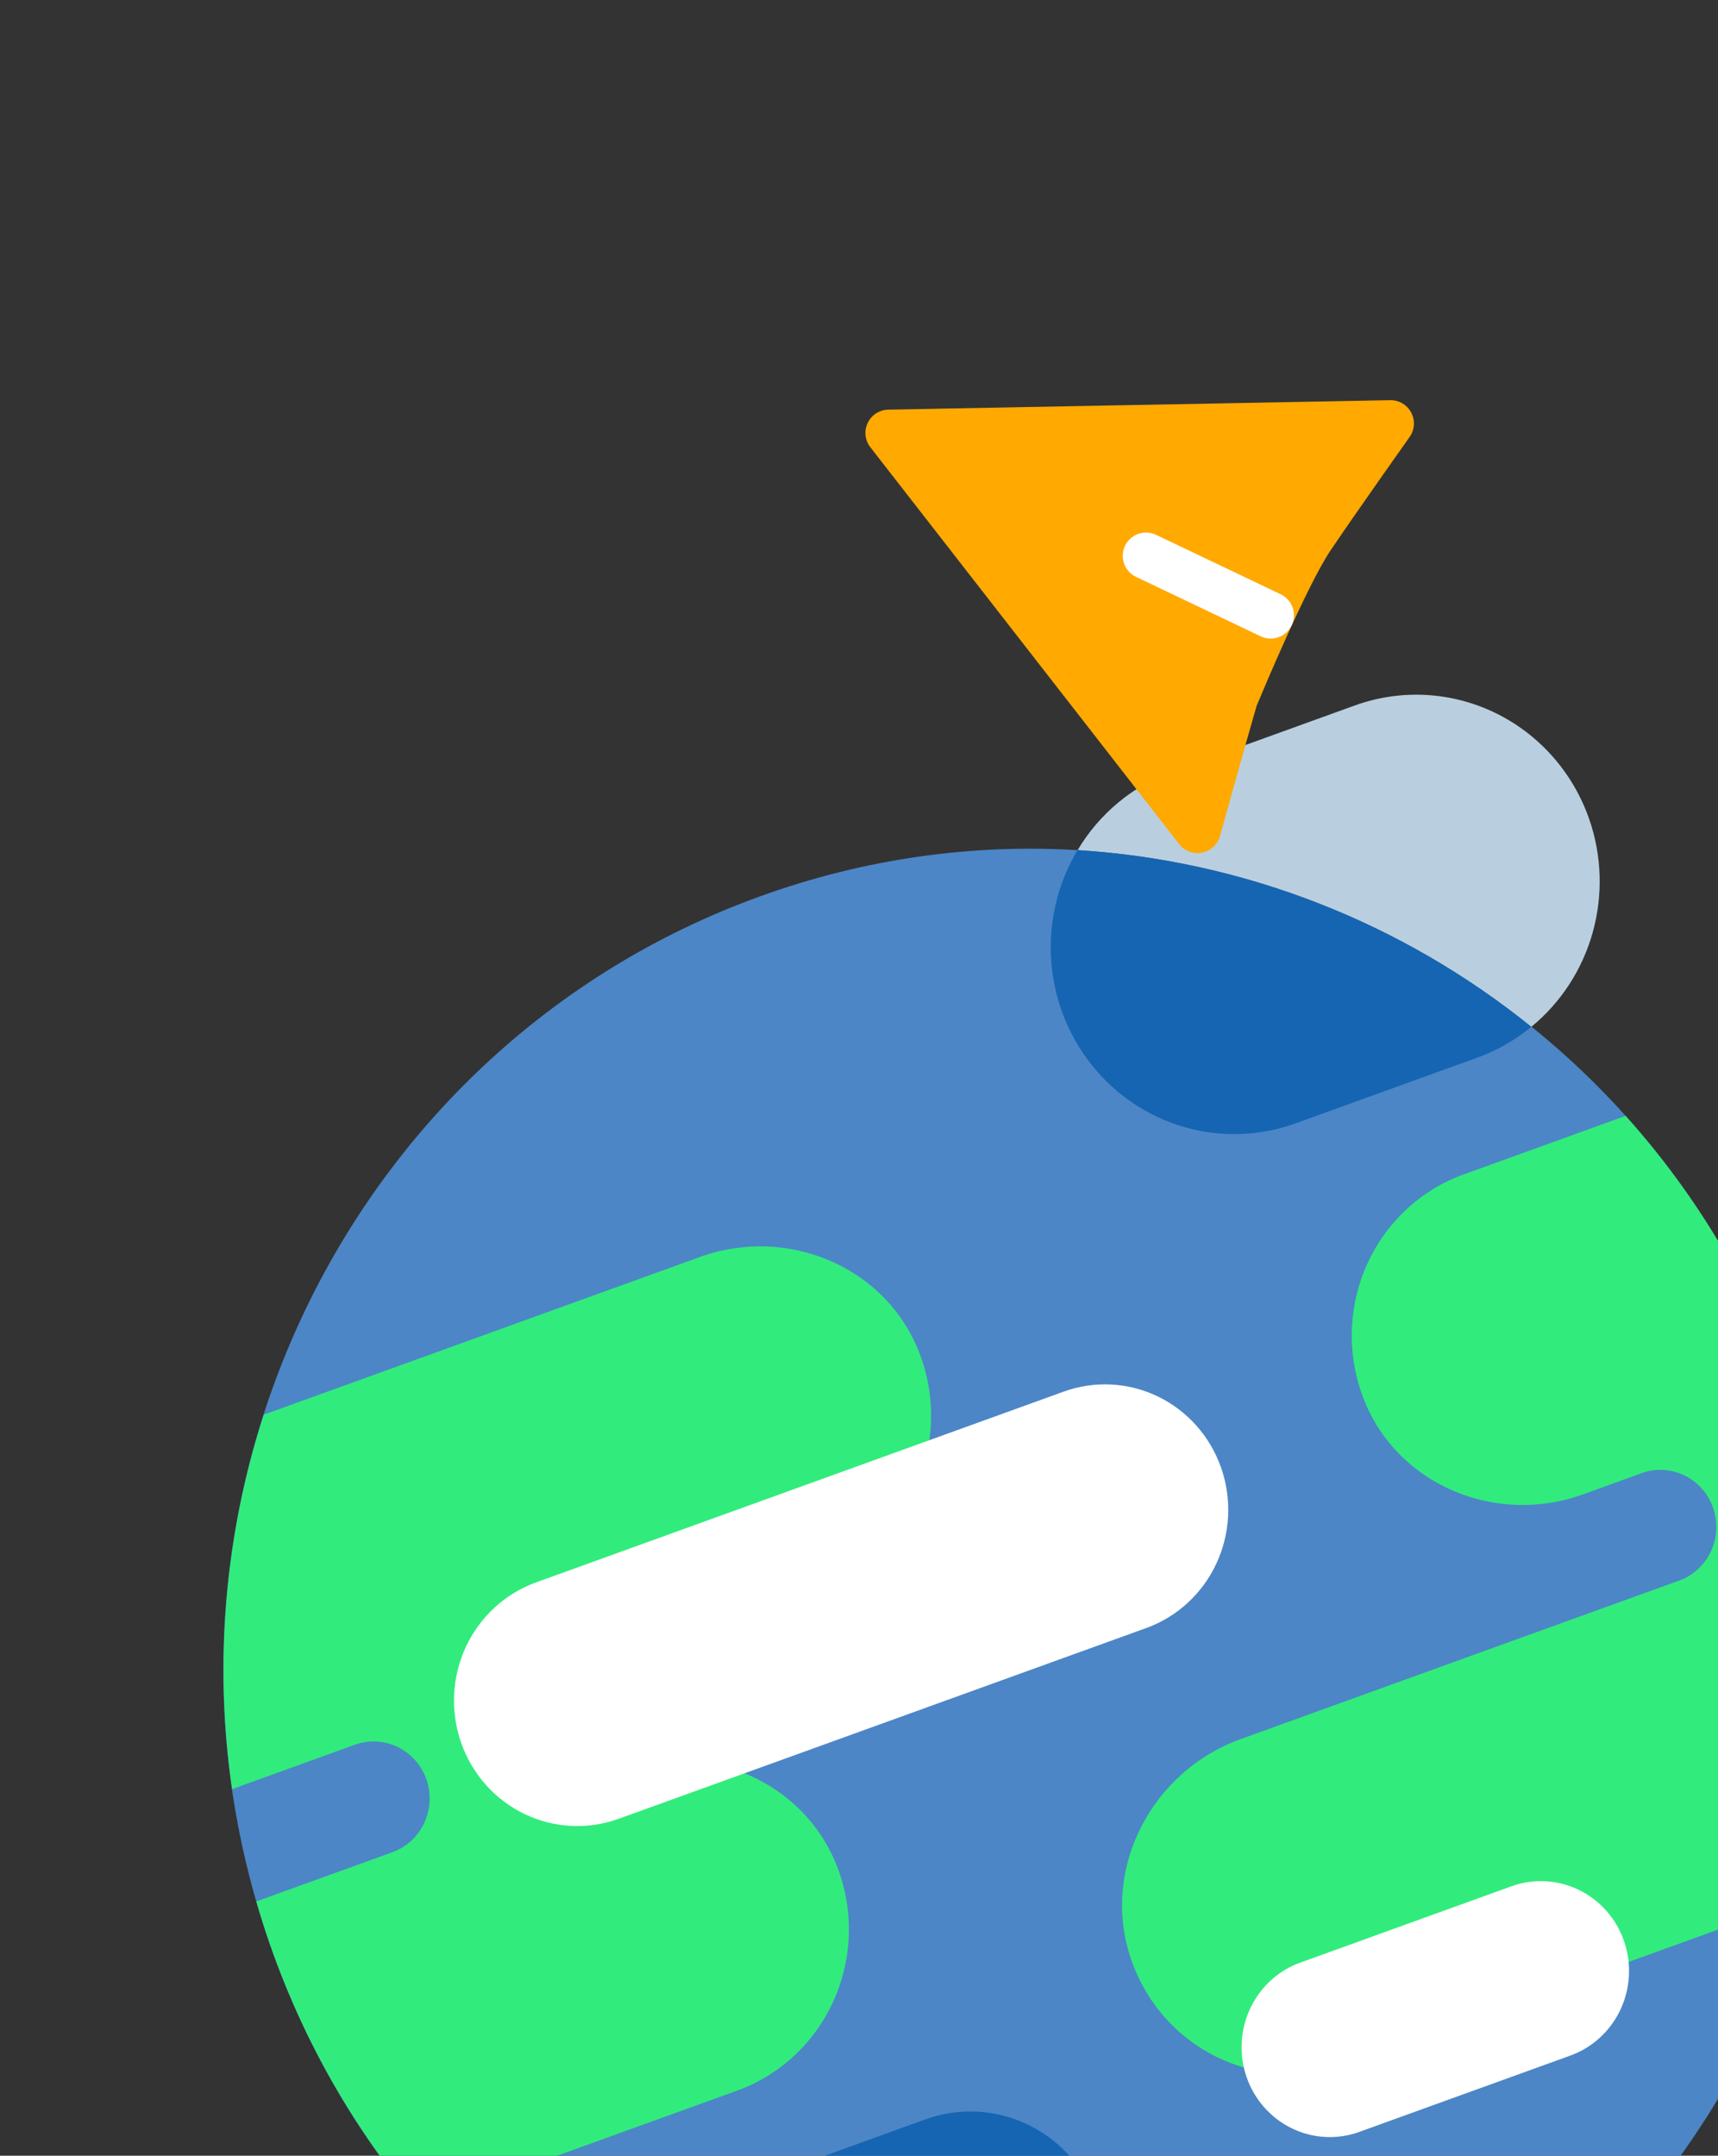
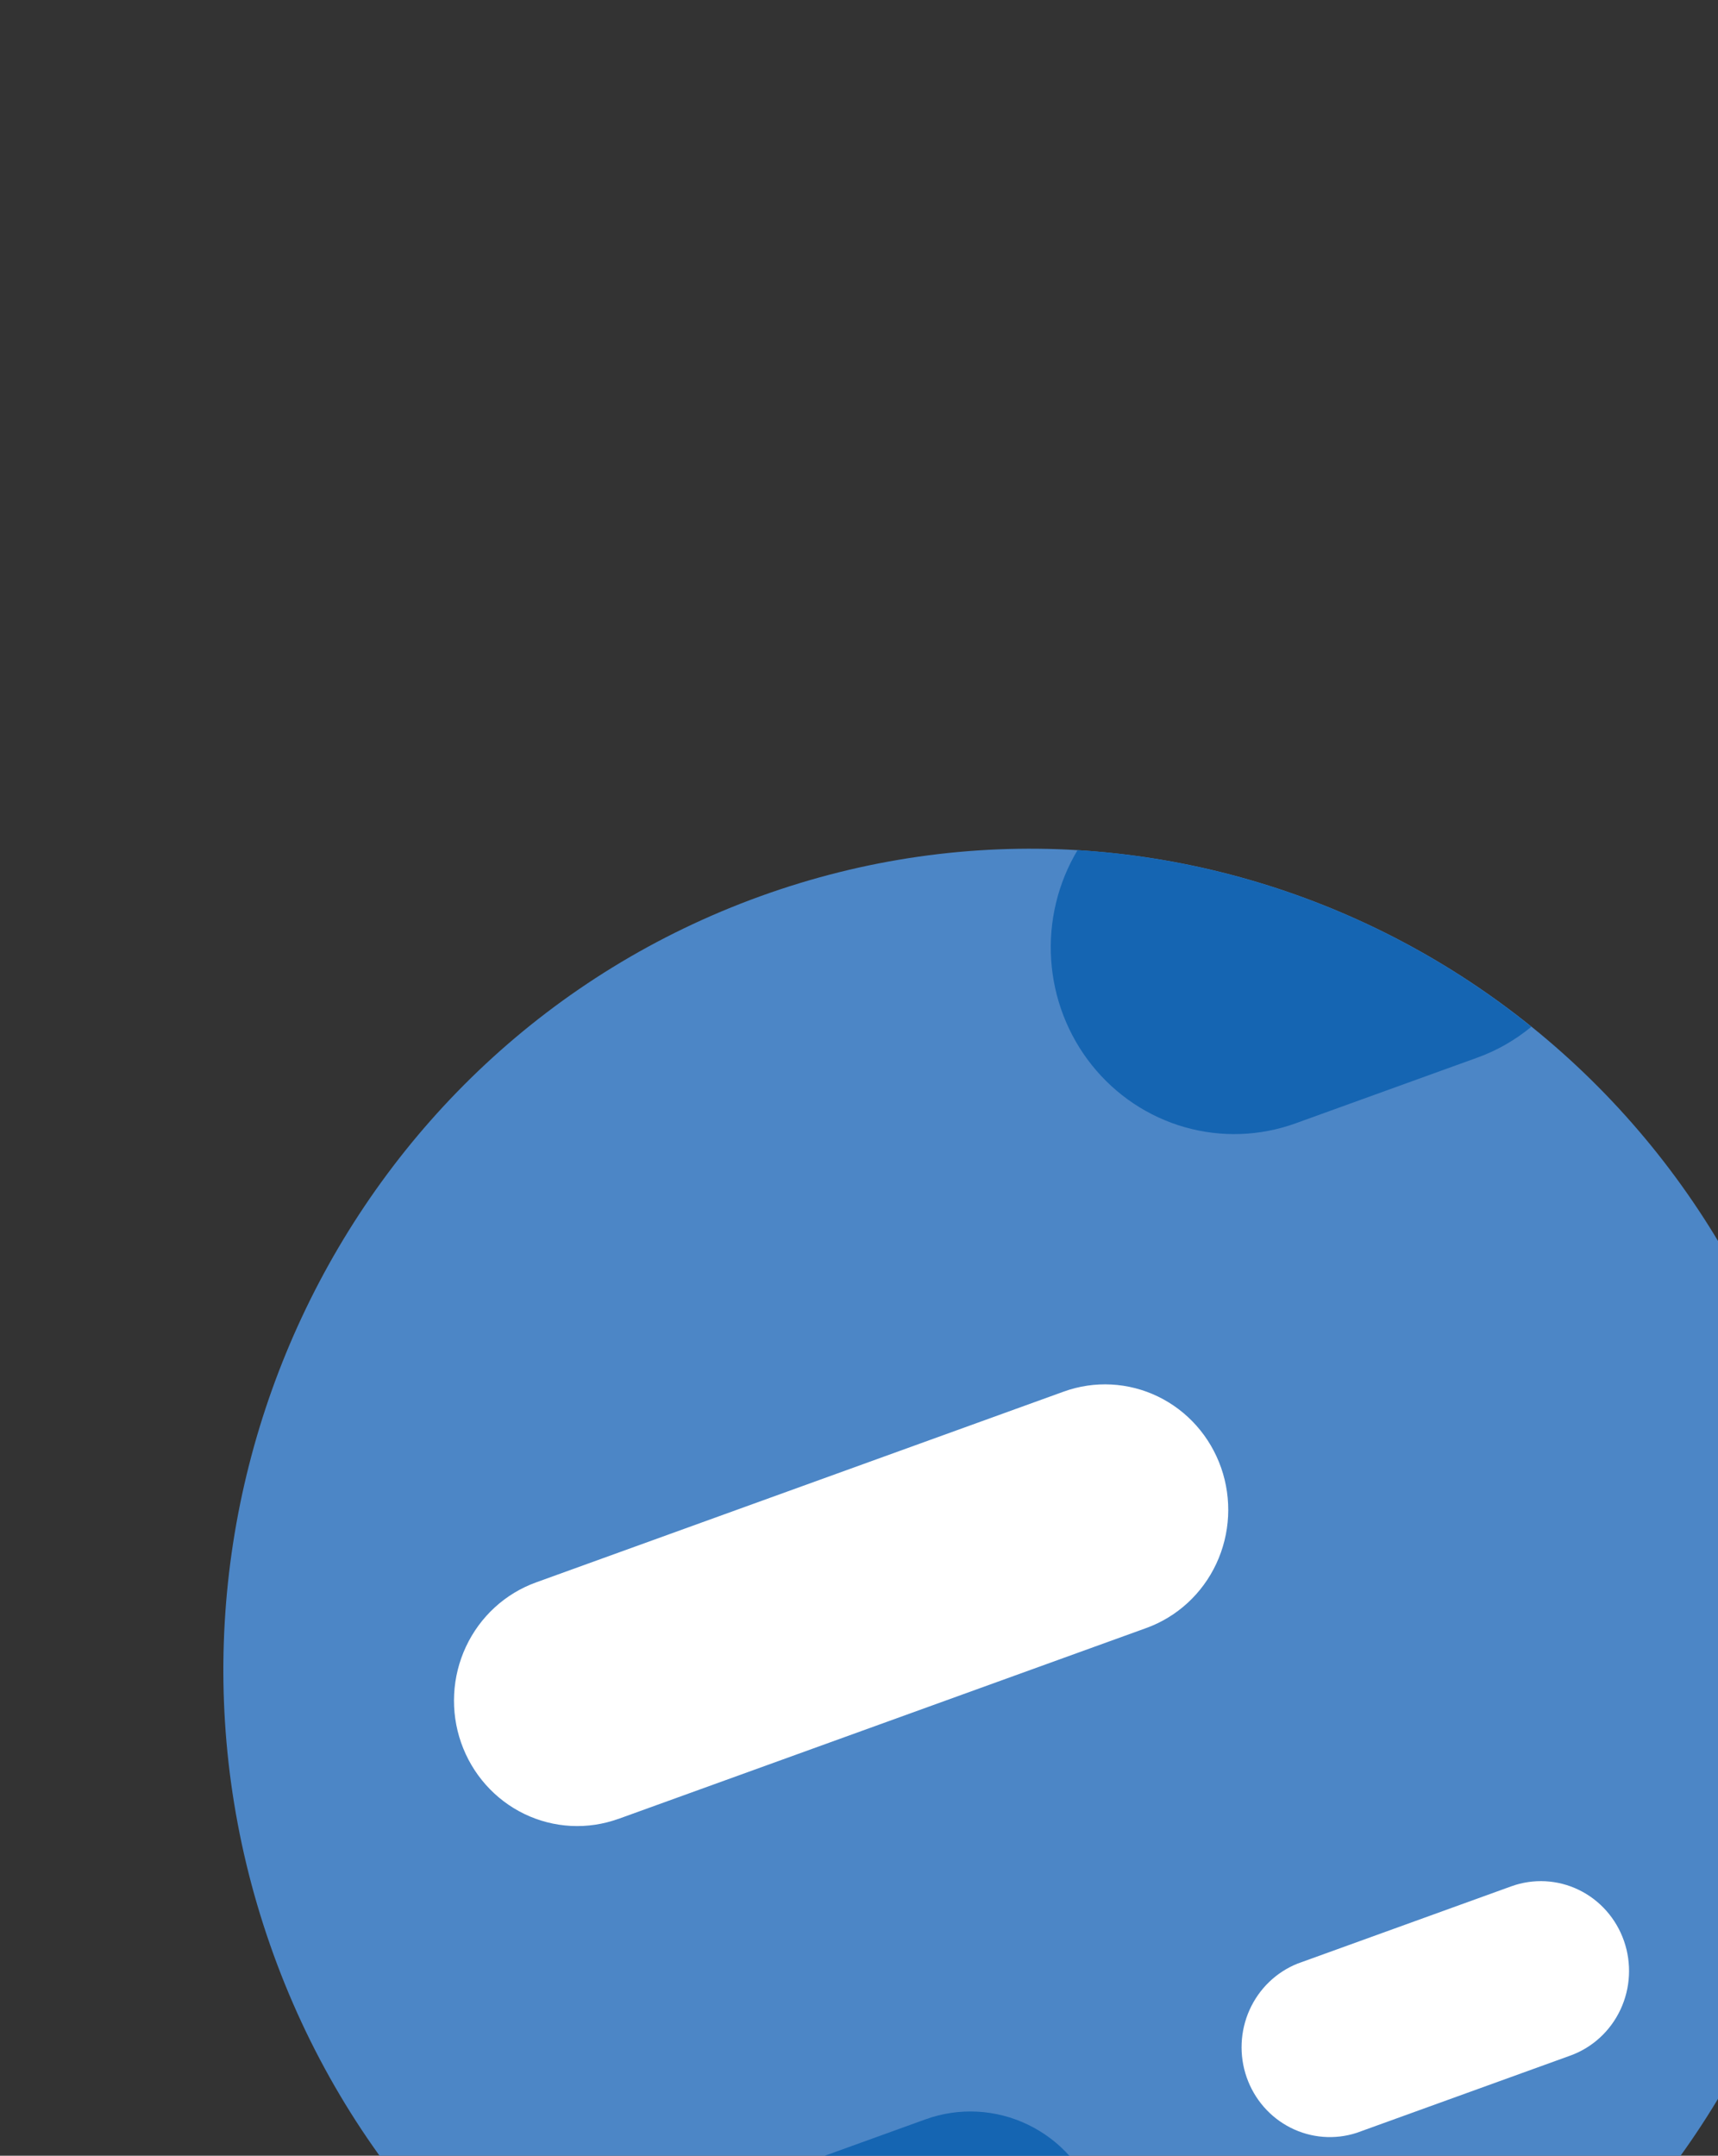
<svg xmlns="http://www.w3.org/2000/svg" width="177" height="222" fill="none">
  <rect width="100%" height="100%" fill="#333333" stroke="none" />
  <defs>
    <clipPath id="clip0_5_237">
-       <rect id="svg_1" transform="matrix(-0.903 -0.43 -0.43 0.903 167 35.232)" fill="white" height="81.853" width="81.853" />
-     </clipPath>
+       </clipPath>
  </defs>
  <g>
    <title>Layer 1</title>
    <path id="svg_2" fill="#4C86C6" d="m27.827,200.284c15.361,44.006 62.873,67.009 106.12,51.378c43.247,-15.631 65.854,-63.976 50.492,-107.982c-15.361,-44.006 -62.873,-67.009 -106.12,-51.378c-43.247,15.63 -65.853,63.976 -50.492,107.982z" />
-     <path id="svg_3" fill="#31EC7C" d="m26.409,195.813l14.014,-5.065c1.443,-0.521 2.623,-1.605 3.281,-3.011c0.658,-1.407 0.74,-3.022 0.227,-4.491c-0.512,-1.468 -1.577,-2.668 -2.96,-3.338c-1.383,-0.669 -2.97,-0.752 -4.413,-0.231l-12.645,4.57c-1.873,-12.936 -0.757,-26.139 3.26,-38.559l44.965,-16.252c8.932,-3.228 19.169,0.956 22.605,9.949c0.842,2.198 1.242,4.545 1.176,6.902c-0.066,2.358 -0.597,4.678 -1.561,6.823c-0.964,2.145 -2.341,4.071 -4.051,5.664c-1.709,1.593 -3.716,2.82 -5.9,3.609l-28.273,10.219c-1.383,0.566 -2.497,1.655 -3.109,3.038c-0.612,1.383 -0.676,2.954 -0.177,4.383c0.499,1.43 1.522,2.608 2.854,3.288c1.333,0.68 2.872,0.81 4.296,0.362l3.671,-1.327c8.927,-3.226 19.161,0.964 22.605,9.949c0.842,2.198 1.242,4.546 1.176,6.904c-0.066,2.358 -0.597,4.679 -1.561,6.825c-0.964,2.145 -2.342,4.072 -4.052,5.665c-1.71,1.594 -3.717,2.821 -5.902,3.611l-32.781,11.847c-7.713,-9.111 -13.422,-19.794 -16.746,-31.334z" />
-     <path id="svg_4" fill="#31EC7C" d="m116.394,201.346c-2.903,-9.18 2.44,-19.001 11.372,-22.229l44.993,-16.262c0.744,-0.233 1.433,-0.618 2.027,-1.13c0.594,-0.512 1.08,-1.141 1.429,-1.848c0.349,-0.708 0.554,-1.481 0.602,-2.271c0.048,-0.791 -0.062,-1.583 -0.322,-2.329c-0.261,-0.747 -0.667,-1.432 -1.194,-2.014c-0.528,-0.583 -1.165,-1.051 -1.875,-1.376c-0.71,-0.325 -1.477,-0.501 -2.255,-0.517c-0.778,-0.016 -1.551,0.128 -2.273,0.424l-5.84,2.111c-8.932,3.228 -19.172,-0.966 -22.605,-9.95c-0.843,-2.197 -1.244,-4.545 -1.178,-6.903c0.065,-2.358 0.596,-4.679 1.559,-6.825c0.964,-2.146 2.341,-4.073 4.051,-5.667c1.709,-1.594 3.715,-2.822 5.9,-3.612l16.697,-6.034c7.489,8.336 13.256,18.118 16.957,28.766c6.058,17.354 6.191,35.376 1.506,51.802l-47.271,17.085c-9.177,3.316 -19.275,-1.716 -22.279,-11.216" />
-     <path id="svg_5" fill="#B9CFDF" d="m111.022,87.546c2.253,-3.776 5.719,-6.644 9.811,-8.119l18.753,-6.778c4.724,-1.706 9.922,-1.433 14.449,0.759c4.527,2.192 8.013,6.125 9.691,10.932c1.308,3.756 1.437,7.833 0.37,11.667c-1.067,3.834 -3.278,7.237 -6.328,9.737c-13.385,-10.792 -29.704,-17.144 -46.751,-18.198" />
    <path id="svg_6" fill="#1565B2" d="m133.488,115.681c-3.68,1.331 -7.675,1.469 -11.435,0.396c-3.76,-1.073 -7.101,-3.305 -9.564,-6.388c-2.463,-3.084 -3.927,-6.868 -4.19,-10.833c-0.264,-3.965 0.686,-7.915 2.718,-11.308c17.046,1.051 33.365,7.401 46.75,18.193c-1.614,1.328 -3.461,2.416 -5.531,3.164l-18.748,6.776z" />
    <path id="svg_7" fill="#1565B2" d="m50.674,234.962c1.03,-0.741 2.154,-1.336 3.341,-1.769l41.327,-14.936c3.46,-1.251 7.267,-1.052 10.583,0.554c3.316,1.605 5.869,4.485 7.098,8.006c1.229,3.521 1.034,7.395 -0.544,10.769c-1.578,3.374 -4.408,5.972 -7.868,7.223l-22.462,8.118c-11.653,-3.579 -22.396,-9.709 -31.474,-17.96" />
    <path id="svg_8" fill="white" d="m63.719,187.312l54.376,-19.654c3.174,-1.146 5.769,-3.529 7.216,-6.623c1.447,-3.094 1.627,-6.647 0.499,-9.876c-1.127,-3.229 -3.468,-5.87 -6.509,-7.342c-3.041,-1.472 -6.532,-1.655 -9.705,-0.508l-54.377,19.653c-1.571,0.568 -3.017,1.445 -4.255,2.581c-1.238,1.136 -2.244,2.51 -2.96,4.041c-0.716,1.532 -1.129,3.193 -1.215,4.887c-0.086,1.694 0.157,3.389 0.715,4.987c0.558,1.599 1.42,3.07 2.537,4.33c1.117,1.259 2.466,2.283 3.972,3.012c1.506,0.728 3.137,1.148 4.802,1.235c1.665,0.087 3.331,-0.16 4.902,-0.728m76.05,32.339l22.024,-7.96c2.271,-0.821 4.128,-2.527 5.164,-4.742c1.035,-2.214 1.164,-4.757 0.357,-7.068c-0.807,-2.311 -2.483,-4.202 -4.659,-5.256c-2.177,-1.054 -4.675,-1.185 -6.947,-0.364l-22.023,7.96c-2.197,0.878 -3.971,2.59 -4.95,4.775c-0.978,2.185 -1.084,4.672 -0.294,6.934c0.79,2.263 2.413,4.125 4.527,5.192c2.114,1.067 4.552,1.257 6.801,0.529z" />
    <g id="svg_9" clip-path="url(#clip0_5_237)">
      <path id="svg_10" fill="#FFA901" d="m127.206,71.874c-1.197,4.087 -3.825,13.584 -3.825,13.584l-31.821,-40.874l51.714,-0.974c0,0 -5.478,7.724 -8.198,11.761c-2.719,4.036 -7.87,16.504 -7.87,16.504z" />
-       <path id="svg_11" fill="#FFA901" d="m122.349,87.623c0.316,0.151 0.661,0.23 1.011,0.233c0.351,0.003 0.697,-0.071 1.016,-0.216c0.319,-0.145 0.602,-0.359 0.829,-0.625c0.228,-0.266 0.394,-0.579 0.487,-0.917c0.026,-0.094 2.584,-9.335 3.779,-13.425c0.527,-1.266 5.176,-12.373 7.594,-15.963c2.673,-3.966 8.11,-11.636 8.165,-11.713c0.257,-0.362 0.408,-0.788 0.437,-1.231c0.029,-0.443 -0.066,-0.885 -0.273,-1.277c-0.208,-0.392 -0.52,-0.719 -0.902,-0.945c-0.382,-0.225 -0.82,-0.34 -1.263,-0.332l-51.714,0.975c-0.445,0.008 -0.879,0.14 -1.254,0.381c-0.374,0.241 -0.674,0.582 -0.866,0.983c-0.192,0.402 -0.268,0.849 -0.22,1.292c0.048,0.443 0.218,0.863 0.492,1.214l31.821,40.874c0.229,0.294 0.523,0.531 0.86,0.691zm16.236,-41.526c-1.783,2.538 -4.041,5.773 -5.497,7.934c-2.823,4.189 -7.884,16.41 -8.098,16.929c-0.033,0.079 -0.061,0.16 -0.085,0.241c-0.645,2.203 -1.713,6 -2.558,9.026l-25.952,-33.335l42.19,-0.795z" />
      <path id="svg_12" fill="white" d="m117.039,59.405l12.842,6.124c1.196,0.57 2.627,0.063 3.197,-1.132c0.57,-1.195 0.063,-2.627 -1.132,-3.197l-12.843,-6.124c-1.195,-0.57 -2.627,-0.063 -3.197,1.132c-0.57,1.195 -0.063,2.627 1.133,3.197z" />
    </g>
  </g>
</svg>